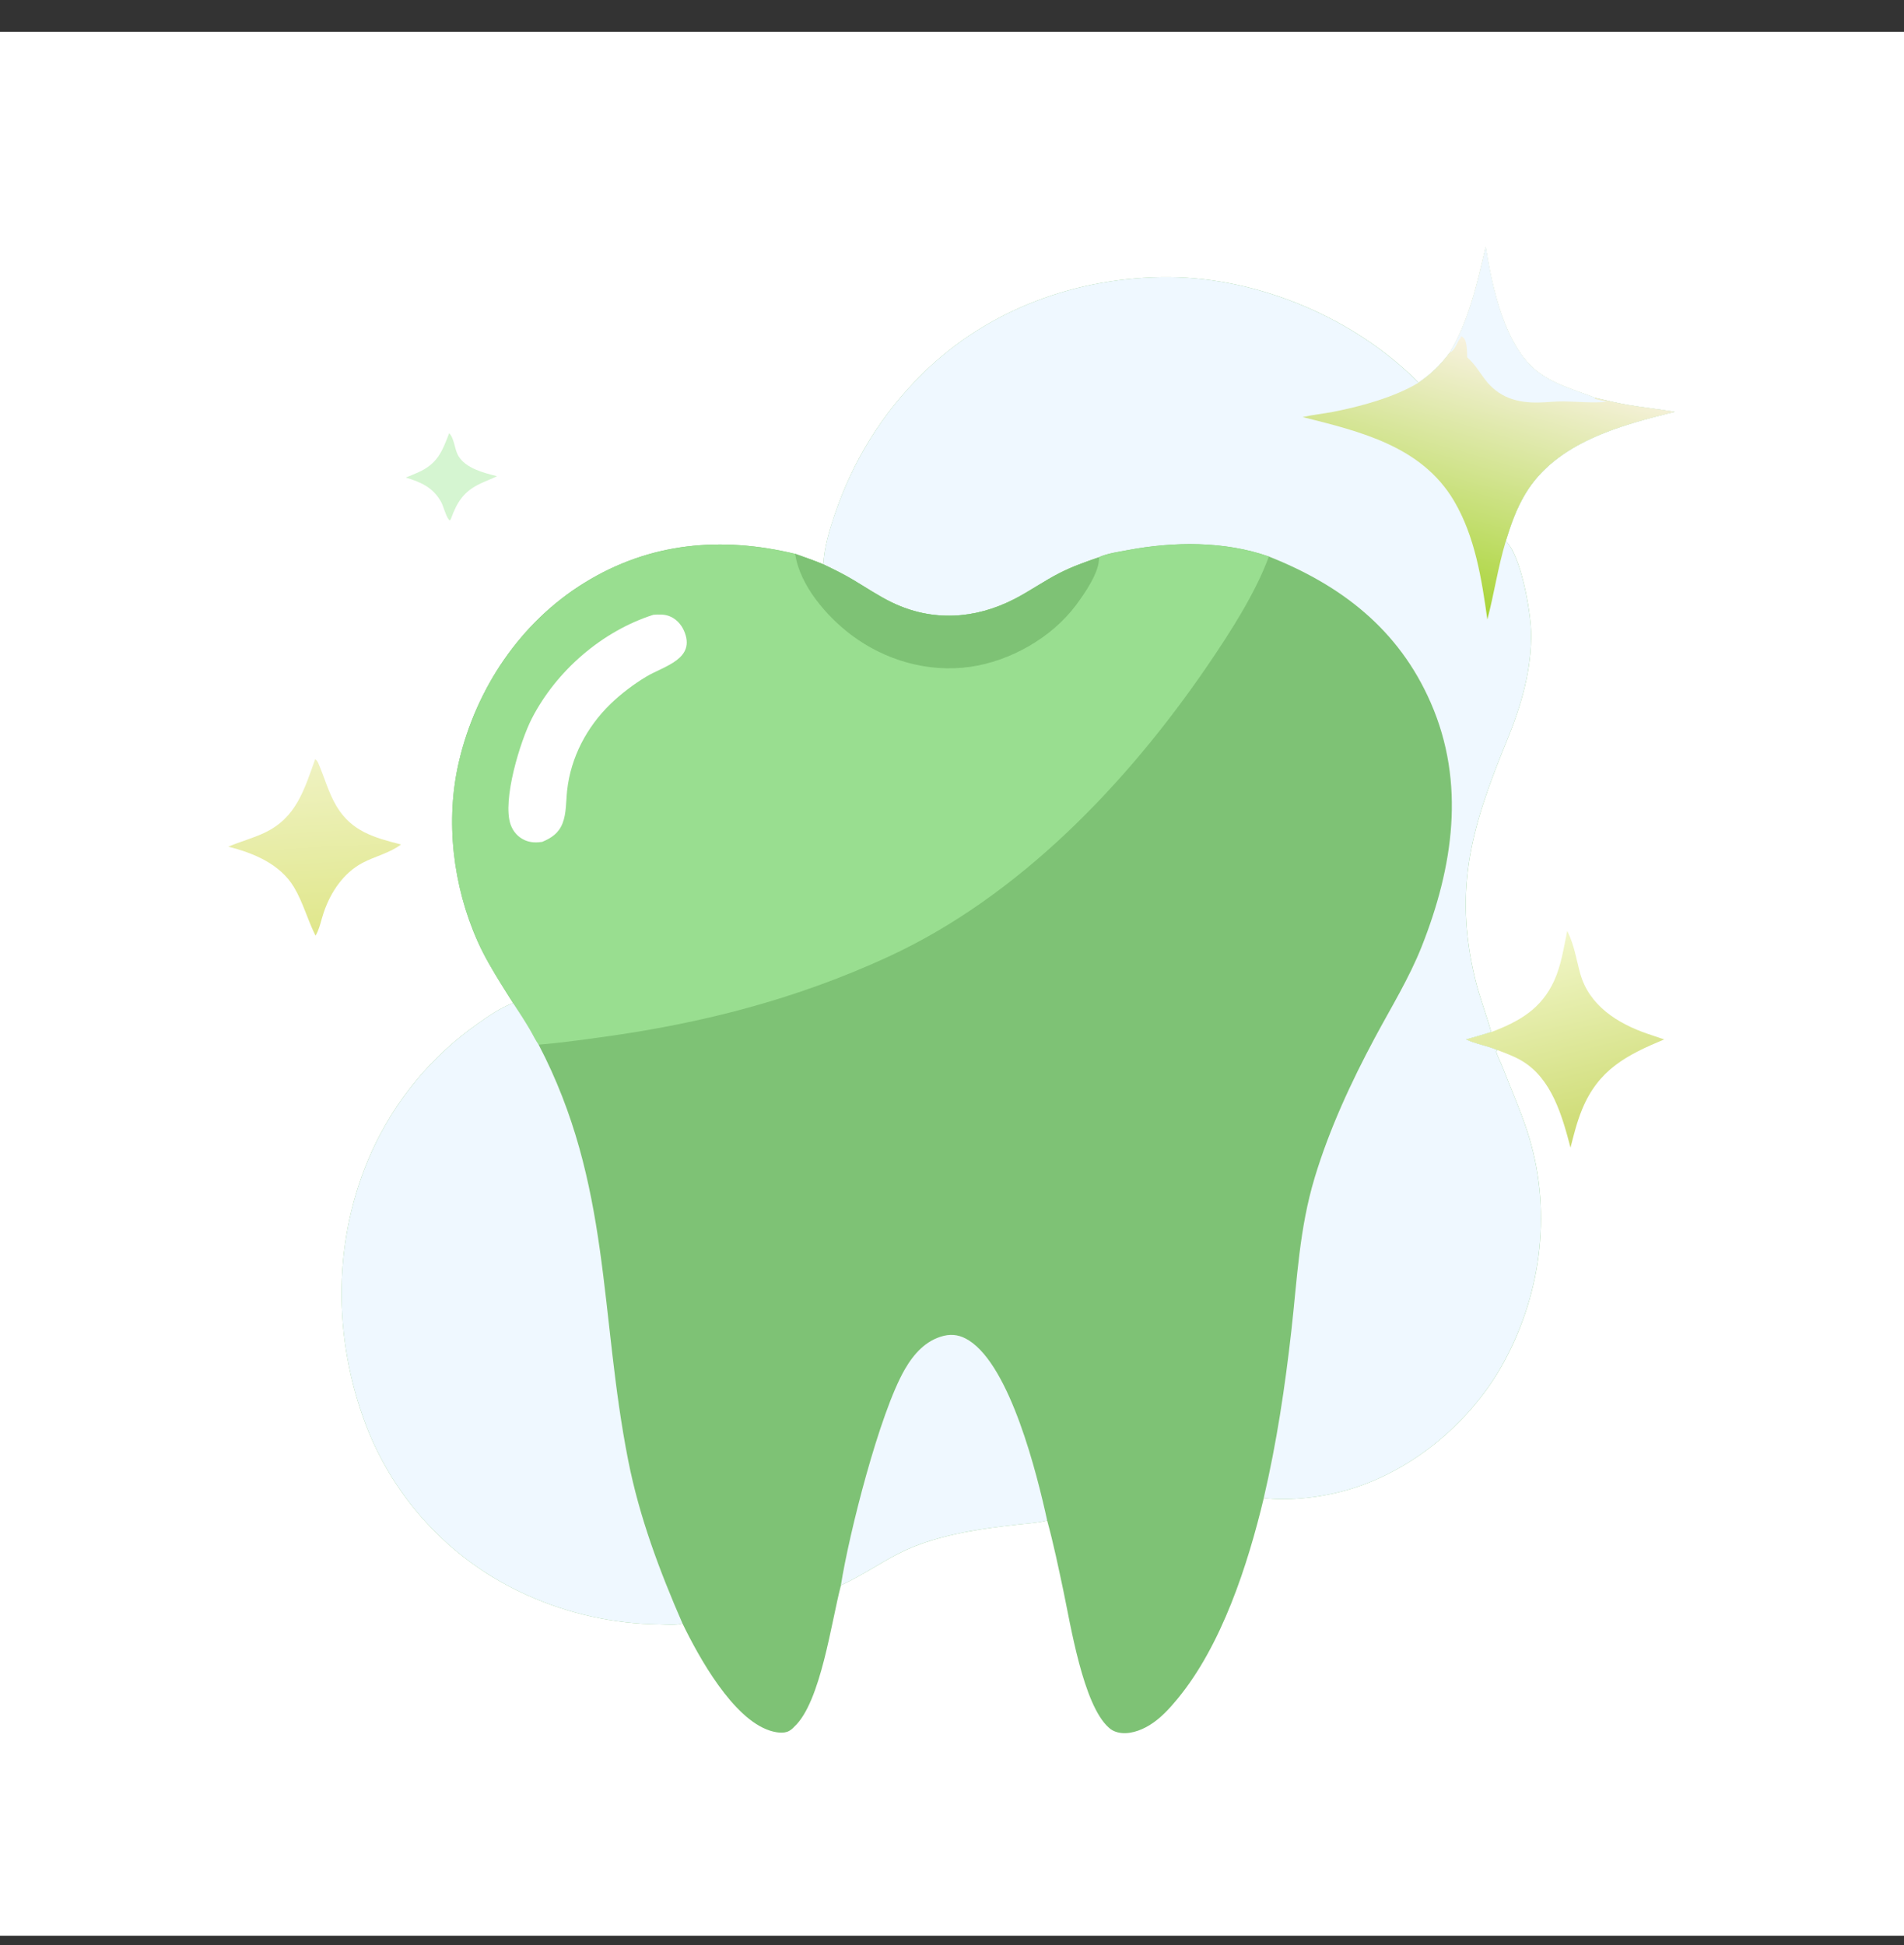
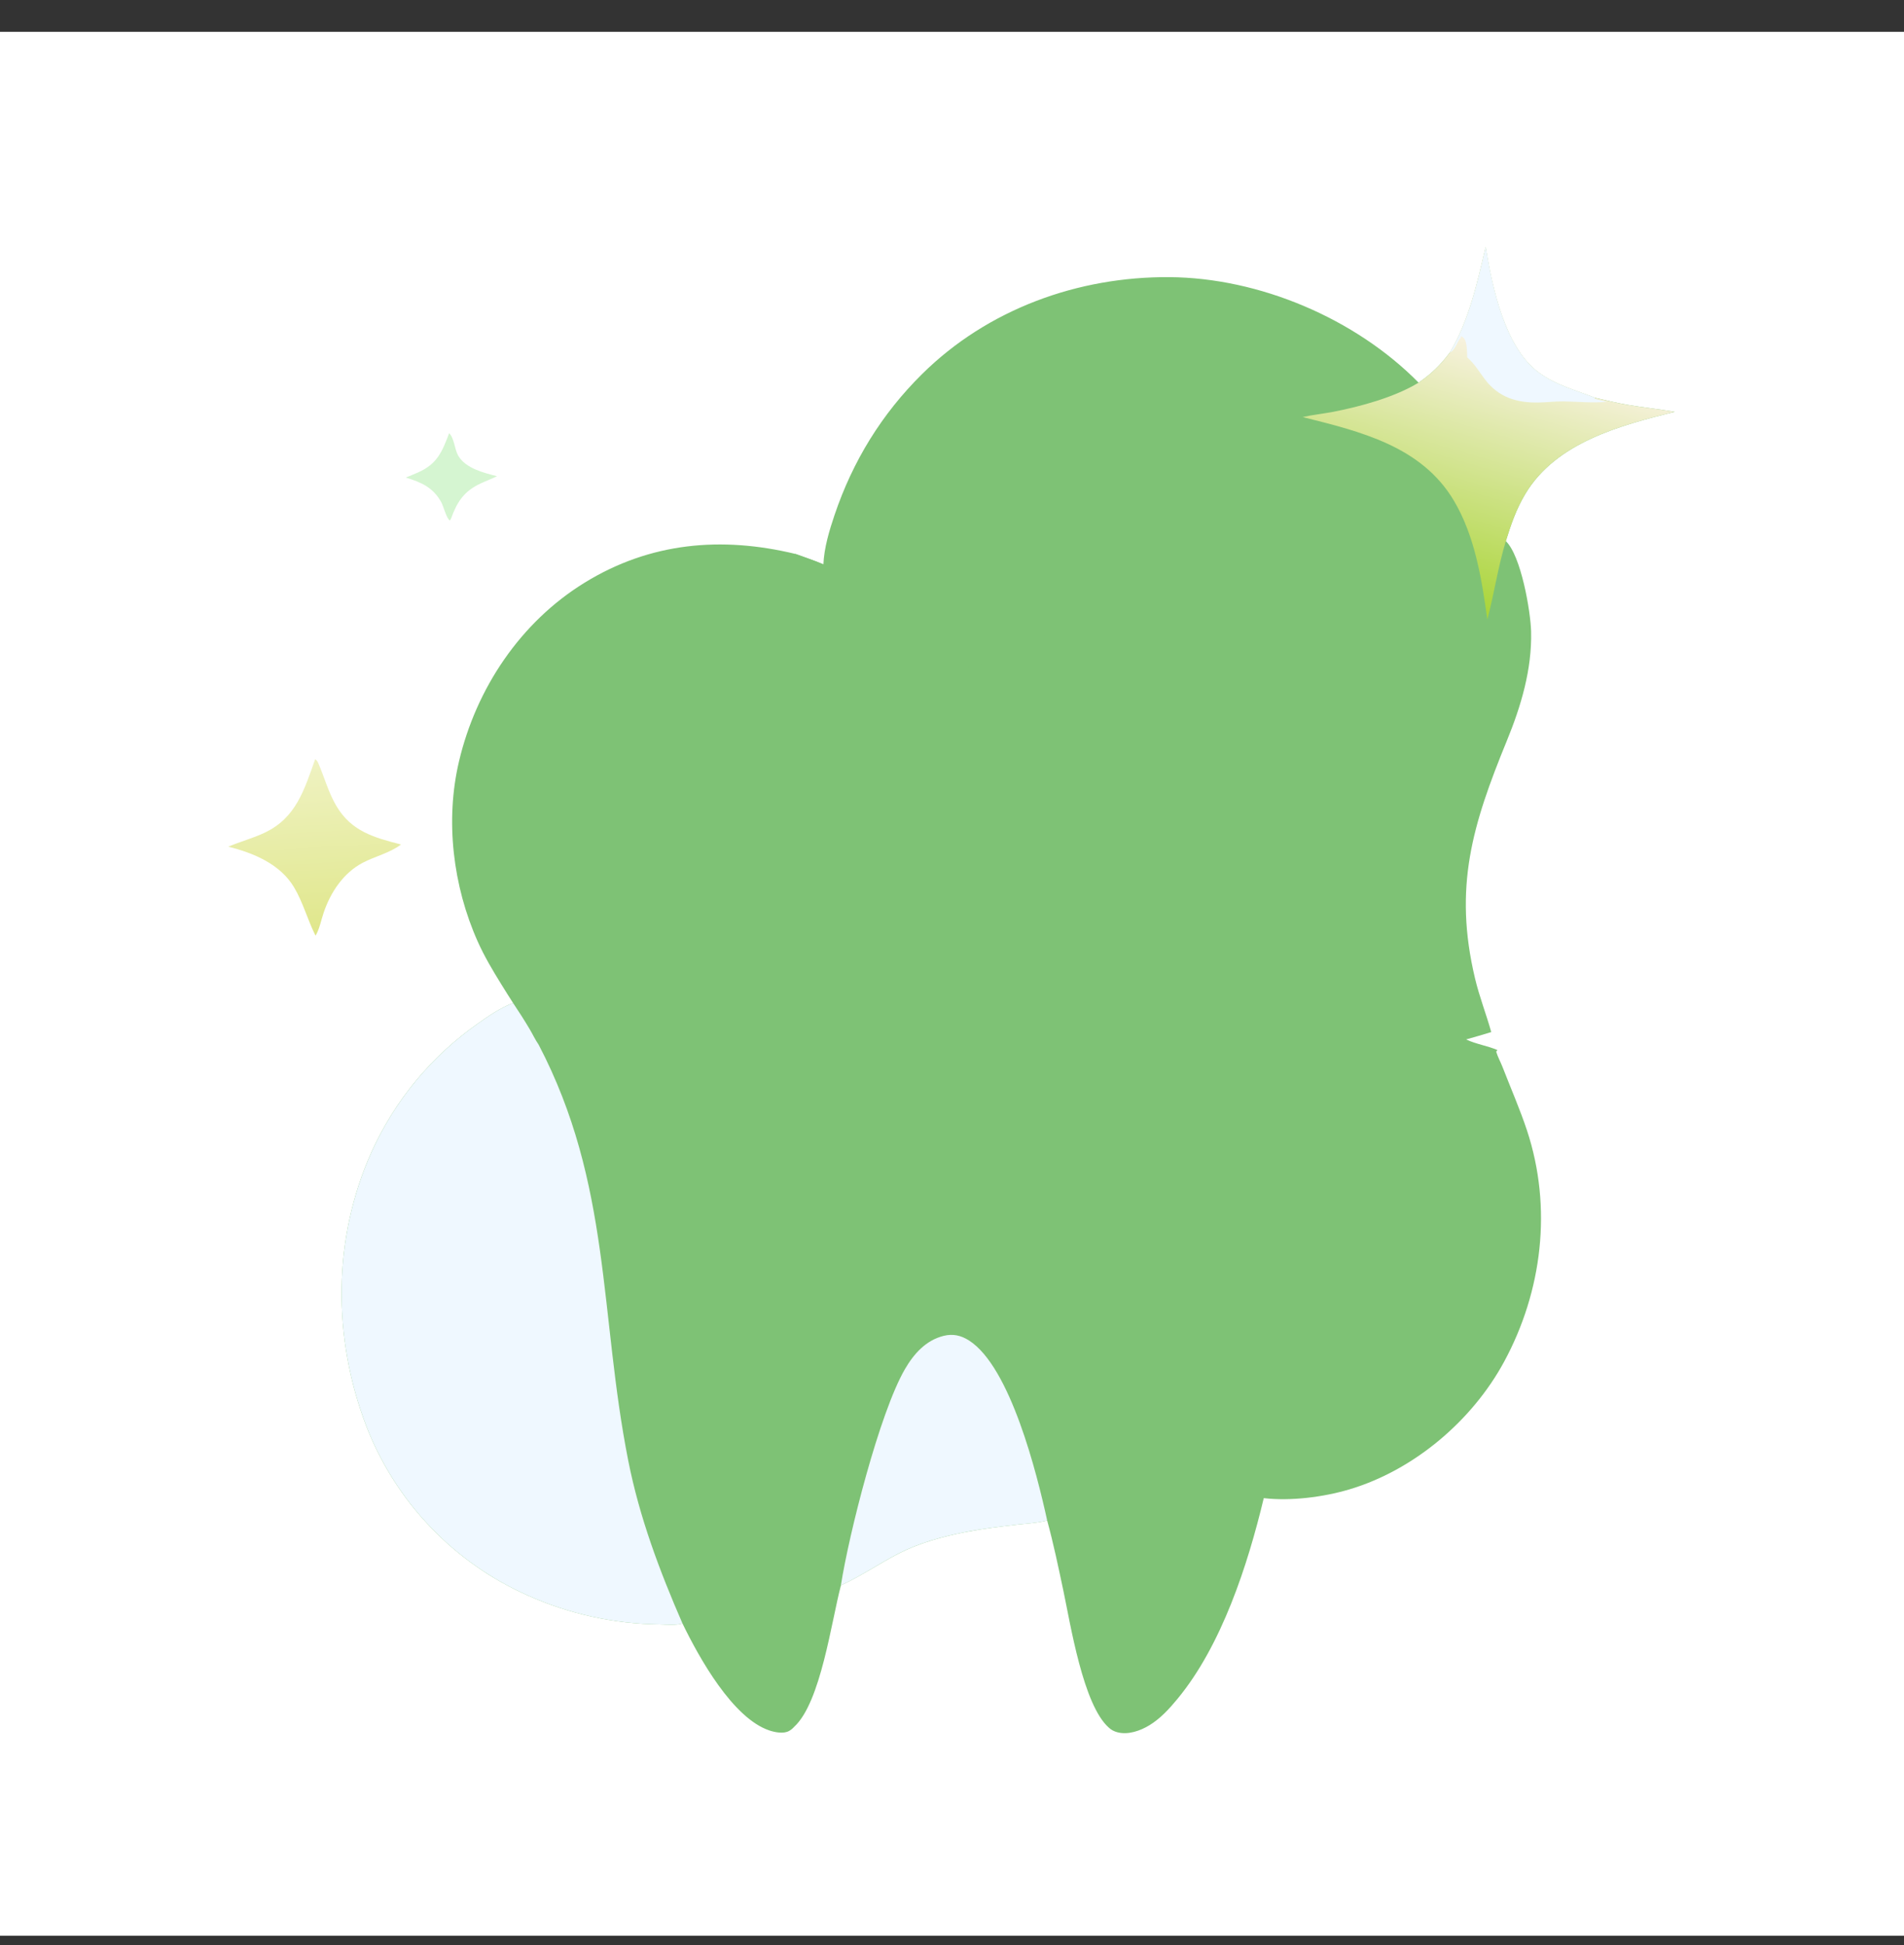
<svg xmlns="http://www.w3.org/2000/svg" width="46" height="47" viewBox="0 0 46 47" fill="none">
  <rect x="0" y="0" width="46" height="47" fill="#333333" stroke="none" />
  <g clip-path="url(#clip0_1294_35018)">
    <path d="M0 0.769H46V46.769H0V0.769Z" fill="white" />
    <path d="M35.03 8.516C35.495 7.733 35.687 6.845 35.893 5.967C36.049 6.929 36.354 8.409 37.186 9.008C37.612 9.315 38.054 9.421 38.528 9.609C38.786 9.667 39.043 9.734 39.304 9.778C39.688 9.844 40.077 9.885 40.461 9.95C39.145 10.277 37.596 10.688 36.851 11.933C36.632 12.299 36.505 12.669 36.38 13.074C36.748 13.424 36.979 14.769 36.991 15.261C37.013 16.172 36.748 17.061 36.406 17.895C35.576 19.923 35.11 21.432 35.637 23.643C35.741 24.081 35.907 24.503 36.028 24.936C35.827 24.998 35.624 25.058 35.421 25.114C35.663 25.23 35.932 25.264 36.178 25.371L36.147 25.409C36.186 25.54 36.257 25.665 36.306 25.793C36.501 26.297 36.724 26.805 36.893 27.317C37.505 29.175 37.263 31.195 36.338 32.903C35.565 34.329 34.155 35.526 32.592 35.988C31.971 36.172 31.181 36.273 30.532 36.197C30.146 37.81 29.517 39.75 28.451 41.043C28.252 41.284 28.041 41.517 27.773 41.682C27.55 41.819 27.25 41.924 26.99 41.852C26.917 41.832 26.843 41.795 26.789 41.742C26.167 41.195 25.863 39.243 25.69 38.43C25.57 37.864 25.452 37.295 25.299 36.736C25.292 36.737 25.285 36.739 25.278 36.741C25.055 36.799 24.807 36.809 24.578 36.836C24.151 36.886 23.729 36.937 23.307 37.02C22.765 37.128 22.206 37.281 21.714 37.534C21.24 37.778 20.804 38.08 20.317 38.303C20.087 39.166 19.831 41.131 19.188 41.721C19.15 41.762 19.112 41.796 19.062 41.823C18.931 41.895 18.728 41.856 18.594 41.812C17.703 41.519 16.888 40.049 16.488 39.224C16.331 39.276 16.095 39.25 15.927 39.247C15.79 39.245 15.655 39.24 15.519 39.232C15.383 39.223 15.247 39.211 15.112 39.196C14.977 39.18 14.842 39.162 14.708 39.139C14.574 39.117 14.44 39.091 14.307 39.062C14.175 39.033 14.043 39 13.911 38.964C13.78 38.928 13.65 38.889 13.521 38.846C13.391 38.804 13.263 38.758 13.136 38.709C13.01 38.66 12.884 38.607 12.76 38.552C12.704 38.527 12.649 38.502 12.595 38.476C12.54 38.45 12.485 38.424 12.431 38.397C12.377 38.37 12.323 38.342 12.27 38.313C12.216 38.285 12.163 38.256 12.11 38.226C12.058 38.196 12.005 38.166 11.953 38.135C11.901 38.104 11.85 38.072 11.798 38.04C11.747 38.007 11.696 37.974 11.646 37.941C11.595 37.907 11.545 37.873 11.496 37.838C11.446 37.803 11.397 37.768 11.348 37.732C11.3 37.696 11.251 37.659 11.204 37.622C11.156 37.585 11.108 37.547 11.062 37.509C11.015 37.47 10.968 37.431 10.922 37.392C10.877 37.352 10.831 37.312 10.786 37.272C10.741 37.231 10.697 37.19 10.653 37.148C10.609 37.106 10.566 37.064 10.523 37.021C10.48 36.978 10.437 36.935 10.396 36.891C10.354 36.847 10.312 36.803 10.272 36.758C10.231 36.714 10.191 36.668 10.151 36.622C10.112 36.577 10.072 36.53 10.034 36.483C9.996 36.437 9.958 36.389 9.92 36.342C9.883 36.294 9.846 36.246 9.81 36.197C9.774 36.148 9.739 36.099 9.704 36.05C9.669 36 9.634 35.95 9.601 35.9C9.567 35.85 9.534 35.799 9.501 35.748C9.469 35.697 9.437 35.645 9.406 35.593C9.375 35.541 9.344 35.489 9.314 35.436C9.284 35.384 9.255 35.331 9.227 35.277C9.198 35.224 9.17 35.17 9.143 35.116C9.115 35.062 9.089 35.007 9.063 34.953C9.037 34.898 9.012 34.843 8.987 34.787C8.963 34.732 8.939 34.676 8.915 34.62C8.892 34.564 8.87 34.508 8.848 34.452C8.033 32.314 8.034 29.933 8.976 27.834C9.011 27.757 9.047 27.68 9.085 27.603C9.123 27.527 9.161 27.451 9.202 27.376C9.242 27.301 9.283 27.226 9.326 27.152C9.368 27.079 9.412 27.006 9.457 26.933C9.502 26.861 9.549 26.79 9.596 26.719C9.644 26.648 9.692 26.578 9.742 26.509C9.792 26.44 9.843 26.372 9.895 26.305C9.947 26.237 10.001 26.171 10.055 26.105C10.109 26.039 10.165 25.975 10.221 25.911C10.278 25.847 10.335 25.785 10.394 25.723C10.453 25.661 10.512 25.6 10.573 25.54C10.634 25.481 10.695 25.422 10.758 25.364C10.821 25.306 10.884 25.25 10.949 25.194C11.014 25.139 11.079 25.084 11.145 25.031C11.212 24.977 11.279 24.925 11.347 24.874C11.415 24.823 11.484 24.773 11.554 24.724C11.822 24.535 12.088 24.351 12.396 24.234C12.298 24.082 12.202 23.929 12.107 23.775C11.9 23.441 11.699 23.102 11.539 22.743C10.943 21.406 10.752 19.826 11.089 18.397C11.504 16.634 12.573 15.032 14.126 14.077C15.711 13.102 17.432 12.954 19.21 13.382C19.438 13.465 19.671 13.541 19.893 13.636C19.91 13.238 20.035 12.82 20.162 12.444C20.601 11.144 21.299 10.005 22.277 9.038C23.863 7.469 26.044 6.68 28.254 6.696C30.426 6.712 32.743 7.693 34.273 9.245C34.588 9.029 34.797 8.823 35.03 8.516Z" fill="#7EC275" />
-     <path d="M35.029 8.516C35.494 7.733 35.687 6.845 35.893 5.967C36.048 6.929 36.353 8.409 37.185 9.008C37.611 9.315 38.053 9.421 38.527 9.609C38.785 9.667 39.042 9.734 39.303 9.778C39.688 9.844 40.076 9.885 40.46 9.95C39.144 10.277 37.595 10.688 36.85 11.933C36.631 12.299 36.505 12.669 36.38 13.074C36.747 13.424 36.978 14.769 36.99 15.261C37.012 16.172 36.748 17.061 36.406 17.895C35.575 19.923 35.109 21.432 35.636 23.643C35.74 24.081 35.906 24.503 36.027 24.936C35.826 24.998 35.623 25.058 35.42 25.114C35.662 25.23 35.932 25.264 36.177 25.371L36.146 25.409C36.185 25.54 36.256 25.665 36.306 25.793C36.501 26.297 36.724 26.805 36.892 27.317C37.504 29.175 37.262 31.195 36.337 32.903C35.565 34.329 34.154 35.526 32.592 35.988C31.97 36.172 31.18 36.273 30.531 36.197C30.842 34.865 31.045 33.517 31.198 32.158C31.342 30.883 31.389 29.69 31.764 28.448C32.116 27.283 32.641 26.147 33.214 25.077C33.605 24.346 34.043 23.639 34.349 22.866C35.106 20.954 35.417 18.924 34.566 16.978C33.793 15.207 32.406 14.139 30.655 13.446C29.58 13.068 28.349 13.084 27.244 13.292C27.026 13.334 26.775 13.367 26.572 13.453C26.564 13.457 26.556 13.461 26.549 13.465C26.225 13.577 25.908 13.688 25.601 13.844C25.224 14.035 24.88 14.283 24.505 14.475C23.55 14.965 22.513 15.025 21.541 14.553C21.215 14.395 20.916 14.191 20.604 14.006C20.374 13.869 20.134 13.751 19.893 13.636C19.91 13.238 20.034 12.82 20.161 12.444C20.601 11.144 21.299 10.005 22.276 9.038C23.862 7.469 26.043 6.68 28.254 6.696C30.425 6.712 32.742 7.693 34.272 9.245C34.587 9.029 34.797 8.823 35.029 8.516Z" fill="#eff8ff" />
    <path d="M35.03 8.516C35.495 7.733 35.687 6.845 35.893 5.967C36.049 6.929 36.354 8.409 37.186 9.008C37.612 9.315 38.054 9.421 38.528 9.609C38.786 9.667 39.043 9.734 39.304 9.778C39.688 9.844 40.077 9.885 40.461 9.95C39.145 10.277 37.596 10.688 36.851 11.933C36.632 12.299 36.505 12.669 36.38 13.074C36.191 13.697 36.099 14.34 35.934 14.968C35.797 13.99 35.636 12.957 35.125 12.096C34.341 10.777 32.859 10.425 31.473 10.077C31.714 10.021 31.966 9.997 32.211 9.95C32.871 9.822 33.698 9.596 34.273 9.245C34.588 9.029 34.797 8.823 35.03 8.516Z" fill="url(#paint0_linear_1294_35018)" />
    <path d="M35.031 8.516C35.496 7.733 35.688 6.845 35.895 5.967C36.05 6.929 36.355 8.409 37.187 9.008C37.613 9.315 38.055 9.421 38.529 9.609L38.526 9.617L38.534 9.638L38.817 9.708C38.467 9.742 38.127 9.703 37.777 9.698C37.579 9.695 37.381 9.721 37.184 9.725C36.646 9.738 36.202 9.601 35.87 9.159C35.74 8.987 35.636 8.808 35.476 8.661L35.447 8.634C35.444 8.511 35.444 8.381 35.412 8.261C35.393 8.192 35.369 8.16 35.308 8.124L35.282 8.147L35.31 8.168C35.23 8.15 35.185 8.448 35.031 8.516Z" fill="#eff8ff" />
-     <path d="M26.55 13.465C26.557 13.461 26.564 13.457 26.572 13.453C26.776 13.367 27.027 13.334 27.244 13.292C28.35 13.083 29.581 13.068 30.656 13.446C30.326 14.344 29.712 15.293 29.173 16.083C27.228 18.929 24.623 21.659 21.453 23.12C19.23 24.144 16.952 24.729 14.535 25.059C14.03 25.128 13.521 25.201 13.013 25.24C12.933 25.126 12.87 24.989 12.798 24.868C12.671 24.652 12.535 24.442 12.396 24.234C12.299 24.082 12.202 23.929 12.107 23.775C11.9 23.441 11.699 23.102 11.539 22.743C10.943 21.406 10.753 19.826 11.089 18.397C11.504 16.634 12.573 15.032 14.126 14.077C15.711 13.102 17.432 12.954 19.211 13.382C19.438 13.465 19.671 13.541 19.893 13.636C20.135 13.751 20.375 13.869 20.605 14.006C20.916 14.19 21.216 14.395 21.542 14.553C22.514 15.025 23.552 14.965 24.505 14.475C24.881 14.283 25.225 14.035 25.602 13.844C25.909 13.688 26.226 13.577 26.55 13.465Z" fill="#99DE90" />
    <path d="M19.211 13.381C19.438 13.464 19.672 13.541 19.894 13.636C20.135 13.751 20.376 13.869 20.605 14.005C20.917 14.19 21.216 14.394 21.543 14.553C22.514 15.025 23.552 14.965 24.506 14.475C24.881 14.282 25.226 14.035 25.603 13.844C25.909 13.688 26.226 13.576 26.55 13.465C26.575 13.813 26.193 14.356 25.994 14.623C25.406 15.409 24.407 15.975 23.438 16.112C22.417 16.256 21.376 15.954 20.558 15.335C19.972 14.891 19.318 14.139 19.211 13.381Z" fill="#7EC275" />
-     <path d="M15.786 14.854C15.912 14.844 16.038 14.84 16.158 14.882C16.322 14.939 16.454 15.078 16.523 15.235C16.828 15.925 16.042 16.091 15.616 16.347C15.308 16.532 15.008 16.759 14.75 17.008C14.176 17.566 13.791 18.296 13.702 19.094C13.673 19.352 13.687 19.653 13.59 19.895C13.496 20.132 13.323 20.247 13.099 20.341C12.955 20.362 12.817 20.36 12.682 20.301C12.518 20.23 12.396 20.092 12.337 19.925C12.128 19.333 12.573 17.895 12.85 17.358C13.444 16.204 14.549 15.248 15.786 14.854Z" fill="white" />
    <path d="M12.396 24.234C12.535 24.442 12.671 24.652 12.798 24.868C12.87 24.989 12.933 25.126 13.013 25.24C14.772 28.607 14.476 31.737 15.178 35.29C15.449 36.661 15.932 37.947 16.488 39.224C16.331 39.276 16.095 39.25 15.927 39.247C15.79 39.245 15.655 39.24 15.519 39.232C15.383 39.223 15.247 39.211 15.112 39.196C14.977 39.18 14.842 39.161 14.708 39.139C14.574 39.117 14.44 39.091 14.307 39.062C14.175 39.033 14.043 39 13.911 38.964C13.78 38.928 13.65 38.889 13.521 38.846C13.391 38.804 13.263 38.758 13.136 38.709C13.01 38.66 12.884 38.607 12.76 38.552C12.704 38.527 12.649 38.502 12.595 38.476C12.54 38.45 12.485 38.424 12.431 38.397C12.377 38.37 12.323 38.342 12.27 38.313C12.216 38.285 12.163 38.256 12.11 38.226C12.058 38.196 12.005 38.166 11.953 38.135C11.901 38.104 11.85 38.072 11.798 38.039C11.747 38.007 11.696 37.974 11.646 37.941C11.595 37.907 11.545 37.873 11.496 37.838C11.446 37.803 11.397 37.768 11.348 37.732C11.3 37.696 11.251 37.659 11.204 37.622C11.156 37.585 11.108 37.547 11.062 37.509C11.015 37.47 10.968 37.431 10.922 37.392C10.877 37.352 10.831 37.312 10.786 37.272C10.741 37.231 10.697 37.19 10.653 37.148C10.609 37.106 10.566 37.064 10.523 37.021C10.48 36.978 10.437 36.935 10.396 36.891C10.354 36.847 10.312 36.803 10.272 36.758C10.231 36.713 10.191 36.668 10.151 36.622C10.112 36.576 10.072 36.53 10.034 36.483C9.996 36.437 9.958 36.389 9.92 36.342C9.883 36.294 9.846 36.246 9.81 36.197C9.774 36.148 9.739 36.099 9.704 36.05C9.669 36 9.634 35.95 9.601 35.9C9.567 35.85 9.534 35.799 9.501 35.748C9.469 35.697 9.437 35.645 9.406 35.593C9.375 35.541 9.344 35.489 9.314 35.436C9.284 35.383 9.255 35.331 9.227 35.277C9.198 35.224 9.17 35.17 9.143 35.116C9.115 35.062 9.089 35.007 9.063 34.953C9.037 34.898 9.012 34.843 8.987 34.787C8.963 34.732 8.939 34.676 8.915 34.62C8.892 34.564 8.87 34.508 8.848 34.452C8.033 32.314 8.034 29.933 8.976 27.834C9.011 27.757 9.047 27.68 9.085 27.603C9.123 27.527 9.161 27.451 9.202 27.376C9.242 27.301 9.283 27.226 9.326 27.152C9.368 27.079 9.412 27.006 9.457 26.933C9.502 26.861 9.549 26.79 9.596 26.719C9.644 26.648 9.692 26.578 9.742 26.509C9.792 26.44 9.843 26.372 9.895 26.304C9.947 26.237 10.001 26.171 10.055 26.105C10.109 26.039 10.165 25.975 10.221 25.911C10.278 25.847 10.335 25.785 10.394 25.723C10.453 25.661 10.512 25.6 10.573 25.54C10.634 25.48 10.695 25.422 10.758 25.364C10.821 25.306 10.884 25.25 10.949 25.194C11.014 25.139 11.079 25.084 11.145 25.031C11.212 24.977 11.279 24.925 11.347 24.874C11.415 24.823 11.484 24.773 11.554 24.724C11.822 24.535 12.088 24.351 12.396 24.234Z" fill="#eff8ff" />
    <path d="M20.316 38.303C20.509 37.066 21.25 34.136 21.863 33.08C22.077 32.711 22.368 32.383 22.798 32.276C23.022 32.221 23.217 32.264 23.41 32.387C24.411 33.025 25.053 35.611 25.299 36.735C25.291 36.737 25.285 36.739 25.277 36.741C25.055 36.799 24.807 36.809 24.578 36.836C24.151 36.886 23.729 36.936 23.307 37.02C22.765 37.127 22.206 37.28 21.714 37.533C21.239 37.778 20.804 38.08 20.316 38.303Z" fill="#eff8ff" />
-     <path d="M37.864 22.494C37.868 22.502 37.872 22.51 37.876 22.518C38.032 22.83 38.085 23.188 38.177 23.521C38.393 24.296 39.081 24.729 39.8 24.976C39.936 25.021 40.072 25.067 40.207 25.114C39.294 25.494 38.619 25.843 38.223 26.804C38.1 27.104 38.022 27.414 37.943 27.728C37.742 26.963 37.49 26.055 36.761 25.627C36.575 25.518 36.378 25.448 36.179 25.371C35.933 25.264 35.664 25.229 35.422 25.114C35.625 25.058 35.828 24.998 36.029 24.936C36.708 24.679 37.24 24.376 37.551 23.689C37.724 23.305 37.777 22.901 37.864 22.494Z" fill="url(#paint1_linear_1294_35018)" />
    <path d="M7.615 18.342C7.648 18.368 7.67 18.394 7.687 18.433C7.84 18.782 7.93 19.141 8.128 19.475C8.492 20.087 9.034 20.236 9.689 20.404C9.421 20.608 9.06 20.689 8.762 20.846C8.297 21.091 7.986 21.558 7.82 22.05C7.763 22.217 7.722 22.431 7.637 22.584C7.633 22.592 7.628 22.599 7.623 22.607C7.431 22.227 7.323 21.805 7.104 21.438C6.77 20.876 6.124 20.609 5.516 20.457C5.803 20.334 6.107 20.255 6.39 20.121C7.154 19.762 7.349 19.086 7.615 18.342Z" fill="url(#paint2_linear_1294_35018)" />
    <path d="M10.852 10.466C10.979 10.596 10.979 10.85 11.071 11.01C11.25 11.318 11.687 11.423 12.007 11.506C11.878 11.57 11.742 11.62 11.612 11.681C11.205 11.871 11.041 12.129 10.893 12.54L10.867 12.576C10.784 12.519 10.718 12.241 10.662 12.137C10.468 11.779 10.173 11.65 9.803 11.538C9.902 11.499 10 11.459 10.097 11.416C10.568 11.208 10.681 10.913 10.852 10.466Z" fill="#D5F5D1" />
  </g>
  <defs>
    <linearGradient id="paint0_linear_1294_35018" x1="34.647" y1="14.406" x2="36.398" y2="8.441" gradientUnits="userSpaceOnUse">
      <stop stop-color="#AAD53B" />
      <stop offset="1" stop-color="#F8F2DF" />
    </linearGradient>
    <linearGradient id="paint1_linear_1294_35018" x1="38.379" y1="27.433" x2="37.233" y2="22.804" gradientUnits="userSpaceOnUse">
      <stop stop-color="#CDDB72" />
      <stop offset="1" stop-color="#F1F6C7" />
    </linearGradient>
    <linearGradient id="paint2_linear_1294_35018" x1="7.733" y1="22.504" x2="7.481" y2="18.454" gradientUnits="userSpaceOnUse">
      <stop stop-color="#E0E78C" />
      <stop offset="1" stop-color="#EFF2C1" />
    </linearGradient>
    <clipPath id="clip0_1294_35018">
      <rect width="46" height="46" fill="white" transform="translate(0 0.769)" />
    </clipPath>
  </defs>
</svg>